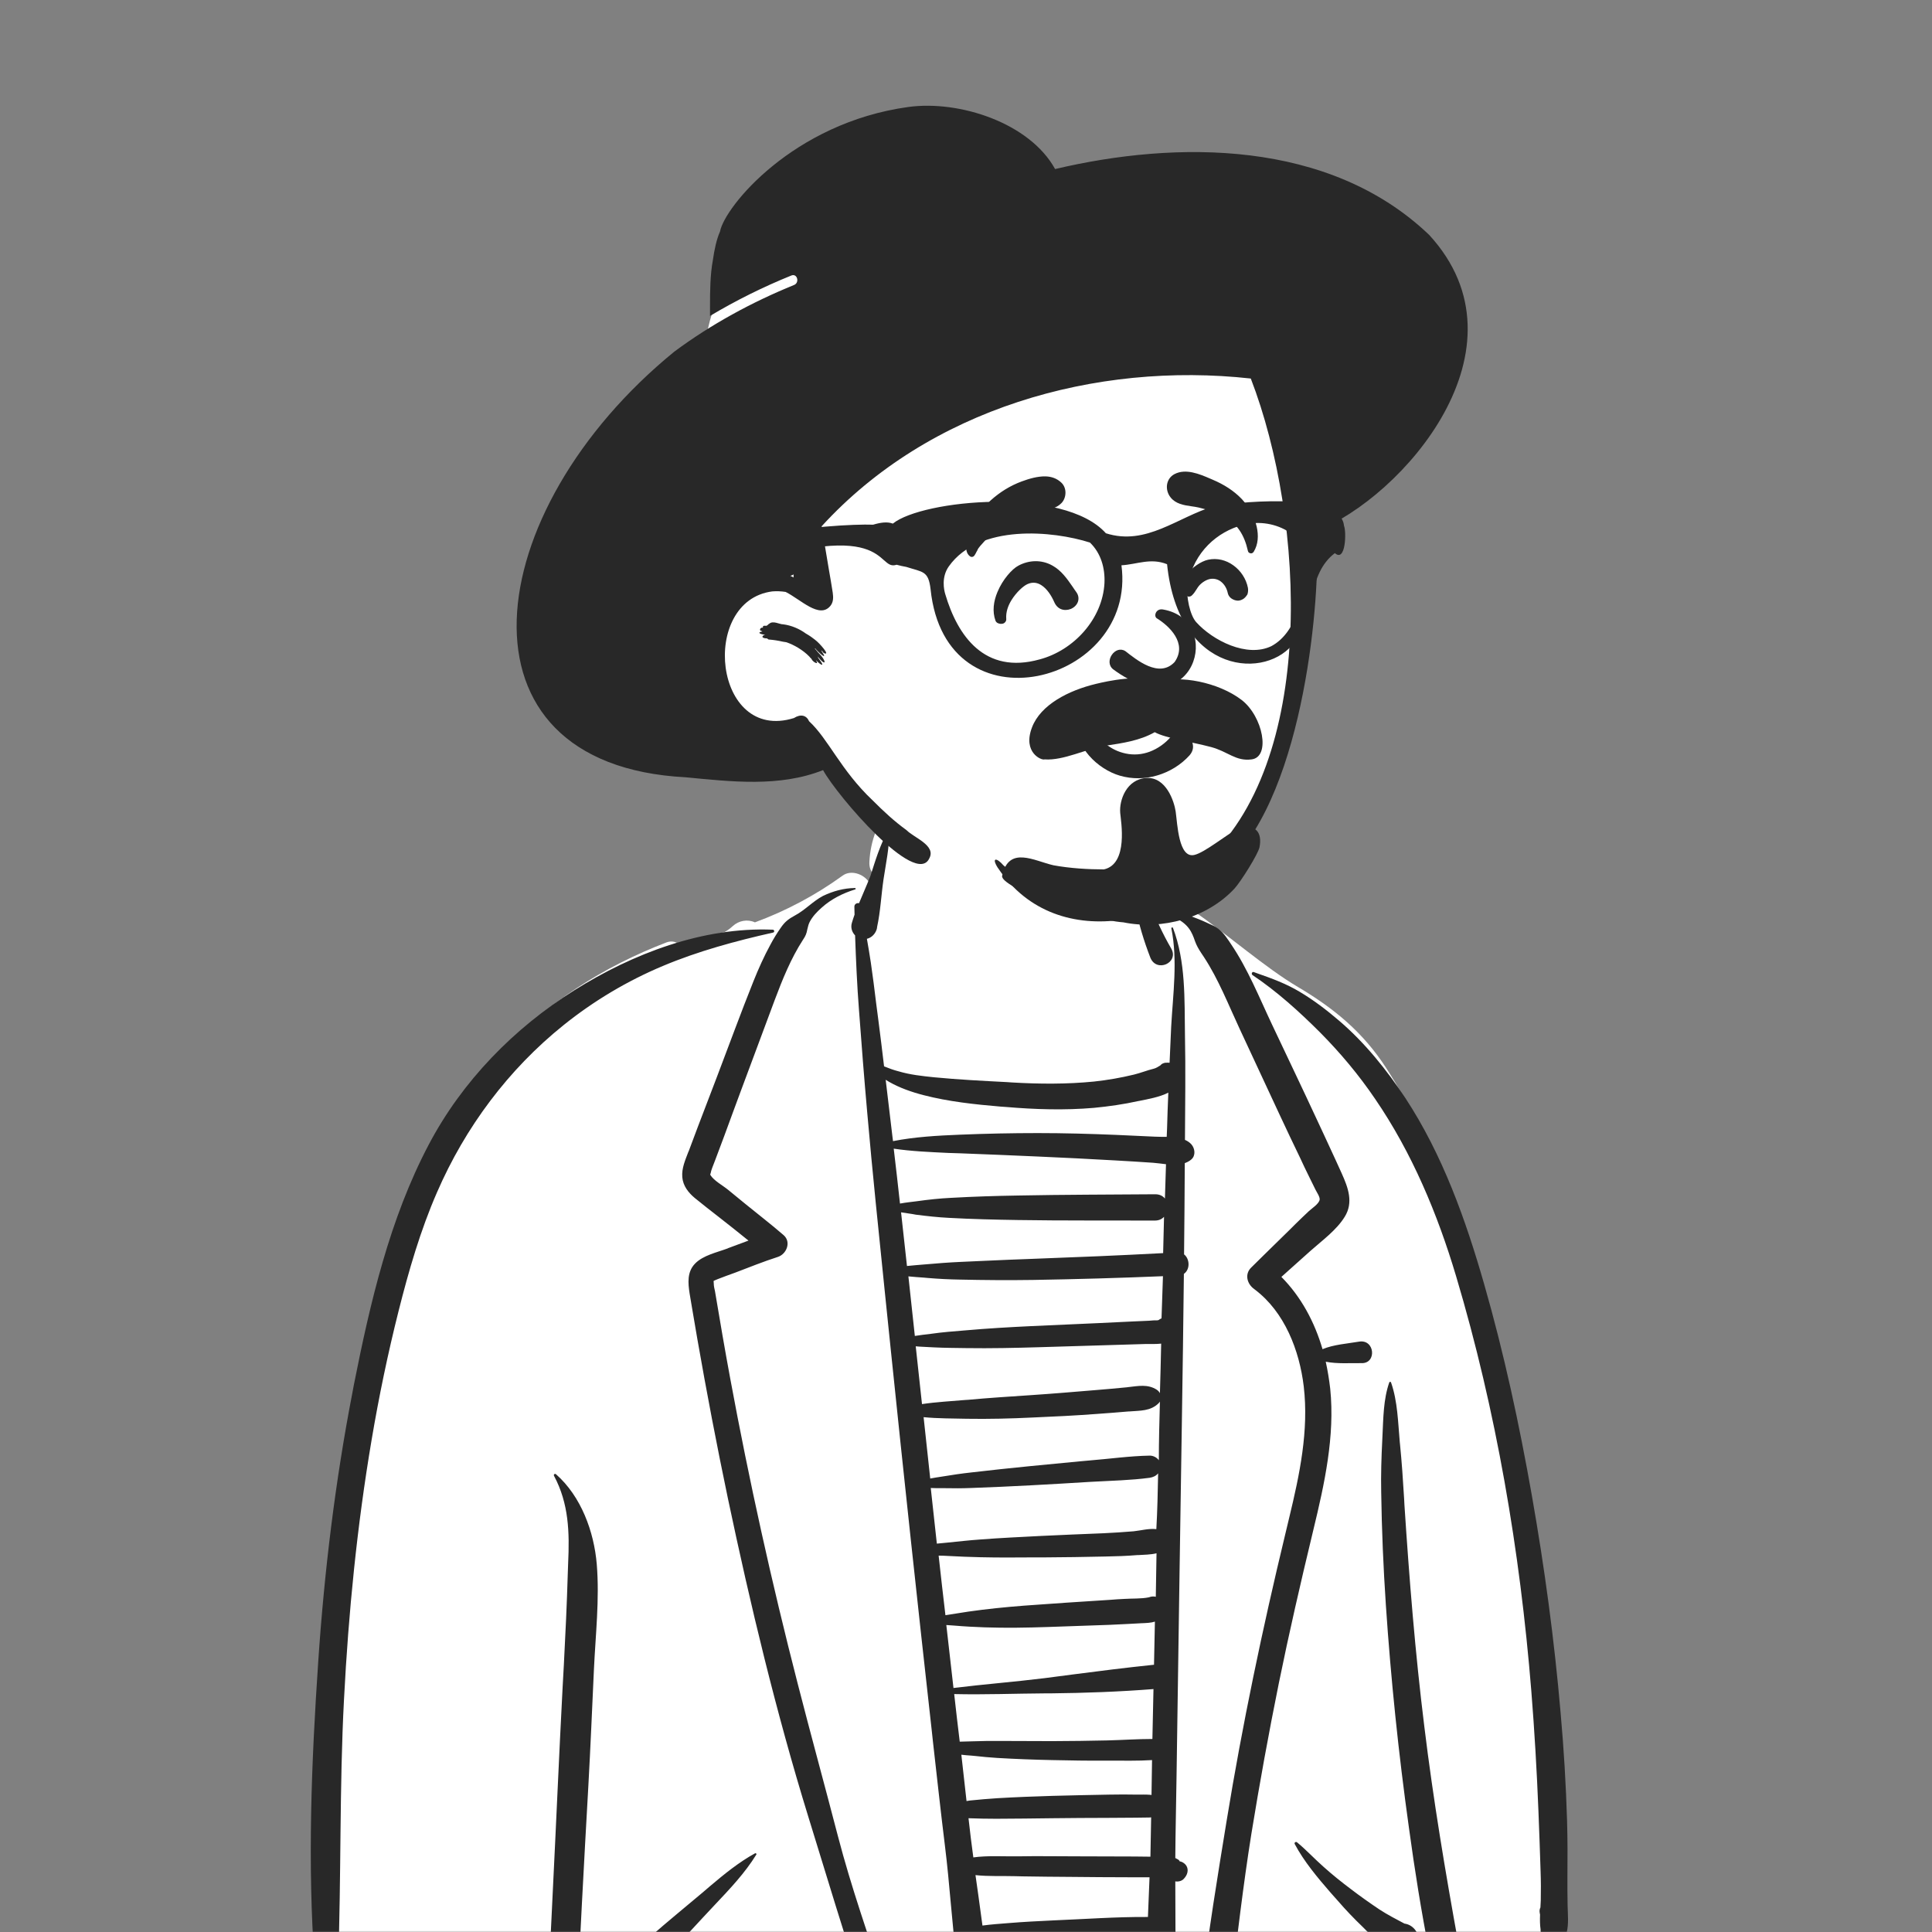
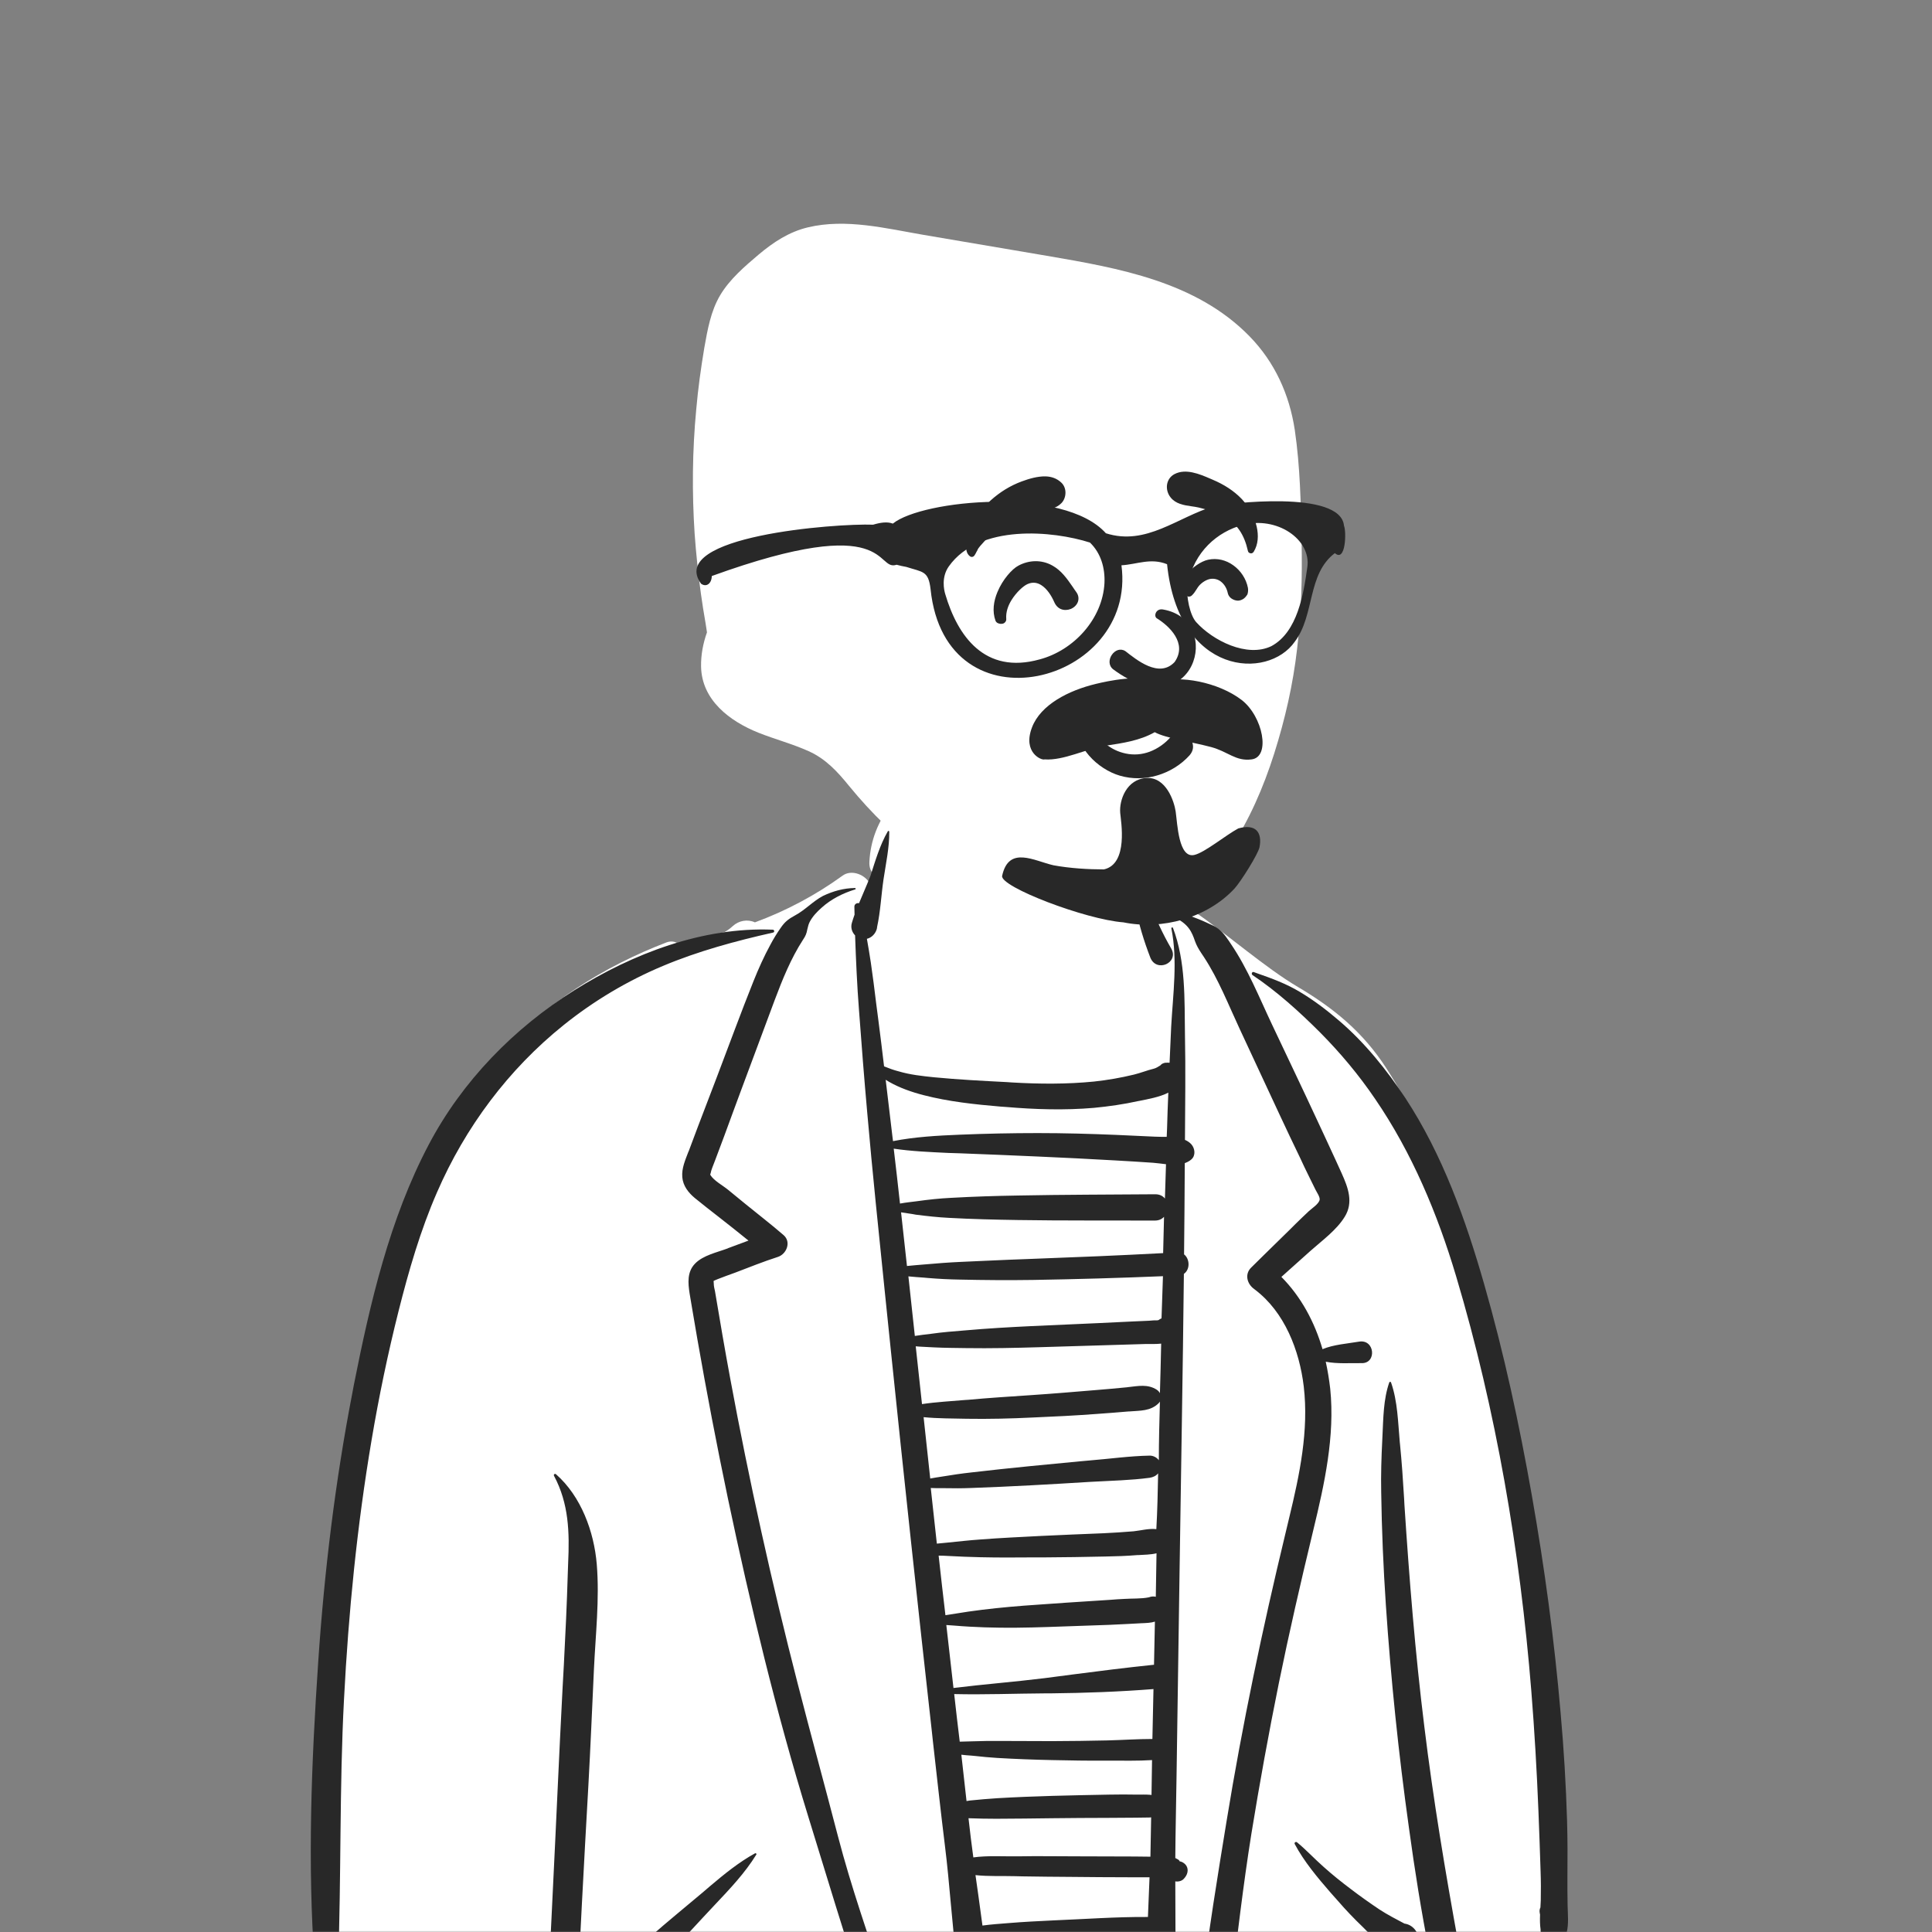
<svg xmlns="http://www.w3.org/2000/svg" width="700" height="700" viewBox="0 0 700 700" fill="none">
  <rect x="0" y="0" width="700" height="700" fill="#808080" stroke="none" />
  <g clip-path="url(#clip0_6831_1295)">
    <mask id="mask0_6831_1295" style="mask-type:luminance" maskUnits="userSpaceOnUse" x="0" y="0" width="700" height="700">
      <path d="M700 0H0V700H700V0Z" fill="white" />
    </mask>
    <g mask="url(#mask0_6831_1295)">
      <path fill-rule="evenodd" clip-rule="evenodd" d="M564.731 685.935C563.759 668.305 562.657 650.74 561.231 633.111C558.444 598.046 554.815 562.981 548.787 528.37C542.824 494.213 534.528 460.963 522.537 428.426C516.963 413.324 510.935 400.426 502.185 386.879C493.889 374.046 483.389 365.361 470.231 357.583C458.37 350.583 444.629 338.463 433.287 330.685C428.555 327.444 418.768 327.639 415.528 322.842C411.25 316.49 414.037 306.833 409.759 300.546C404.833 293.352 397.963 287.713 390.25 283.694C381.759 277.926 371.842 275.333 361.861 275.722C347.148 274.815 332.305 279.546 322.842 291.602C318.111 297.629 315.389 304.565 315 312.213C314.87 314.222 315.518 315.777 316.62 316.944C315.972 317.787 315.389 318.629 314.741 319.472C312.796 316.62 308.259 315.065 305.278 317.268C295.426 324.398 284.796 330.037 273.518 334.185C270.861 332.953 267.685 333.537 265.481 335.546C264.574 336.389 263.602 337.102 262.565 337.685C258.417 338.787 254.139 339.759 249.861 340.472C248.5 340.731 247.398 341.444 246.491 342.481C245.194 341.25 243.444 340.731 241.5 341.444C218.815 350.129 197.361 363.611 181.092 381.889C163.074 402.176 153.546 427.324 146.352 453.185C138.509 481.12 133.518 509.768 129.37 538.481C125.092 567.583 120.944 596.75 118.028 625.981C116.407 642.444 115.759 659.037 116.472 675.565C116.861 683.796 117.574 692.028 118.805 700.259C119.065 702.139 119.389 704.407 119.842 706.546C118.417 706.287 116.731 707.453 116.991 709.398C119 722.944 135.268 726.833 146.481 728.389C164.824 730.916 183.296 732.342 201.833 732.472C220.046 732.602 238.259 731.435 256.407 730.333C275.074 729.231 293.676 728.194 312.342 727.092C387.009 722.685 461.676 718.342 536.342 713.935C543.148 713.546 550.926 712.963 556.824 709.009C564.796 703.5 565.185 694.815 564.731 685.935Z" fill="white" />
      <path fill-rule="evenodd" clip-rule="evenodd" d="M200.731 534.722C200.472 534.204 201.055 533.815 201.444 534.139C210.518 542.111 215.25 554.945 216.222 566.806C217.259 579.38 215.768 592.408 215.185 604.982C214.537 618.982 213.954 632.982 213.176 646.982C212.398 661.176 211.555 675.37 210.842 689.565L209.222 721.519C209.028 724.954 209.417 729.102 208.12 732.278C206.111 737.204 200.083 736.426 198.852 732.343L198.787 732.213L198.657 732.278C197.555 728.583 198.398 724.176 198.592 720.352L200.278 685.417C201.509 660.722 202.546 636.093 203.842 611.398L204.296 603.167C204.88 592.083 205.398 581.065 205.722 569.982L205.852 566.287C206.37 555.269 206.111 544.769 200.731 534.722ZM420.454 329.908C425.509 329.454 429.333 331.139 433.935 332.889C435.944 333.667 437.824 334.574 439.768 335.482C442.167 336.648 443.722 338.658 445.213 340.861L445.991 342.028C452.148 351.102 456.296 361.537 460.963 371.389C466.407 382.926 471.917 394.398 477.296 406L479.954 411.704C481.25 414.556 482.611 417.408 483.907 420.259L486.176 425.25C488.444 430.306 490.454 435.685 487.213 440.87C484.231 445.732 478.981 449.491 474.768 453.25C471.268 456.361 467.768 459.537 464.268 462.648C471.463 469.908 476.324 479.046 479.176 488.833C483.194 487.148 488.185 486.824 492.333 486.111C498.167 485.074 498.879 494.019 493.37 493.889C489.287 493.824 484.491 494.213 480.342 493.37C481.055 496.611 481.574 499.852 481.963 503.158C483.713 520.333 479.889 537.639 475.87 554.232L475.546 555.593C471.204 573.611 467.055 591.63 463.361 609.778C459.667 627.991 456.361 646.204 453.379 664.546C450.398 683.213 448.259 701.945 445.926 720.676C445.602 723.528 443.787 725.926 440.676 725.926C438.083 725.926 435.102 723.463 435.426 720.676C437.759 700.259 441.13 679.972 444.435 659.685C450.139 624.75 457.398 590.204 465.694 555.787L467.12 549.824C470.879 534.269 474.25 518.324 472.37 502.315C470.815 489.287 465.435 475.352 454.676 467.25L454.352 466.991C451.824 465.176 450.852 461.611 453.379 459.213C454.935 457.658 456.555 456.102 458.111 454.546L467.574 445.278L469.454 443.398C471.074 441.843 472.629 440.287 474.25 438.796C475.222 437.889 477.944 436.139 478.139 434.648C478.268 433.676 477.102 431.991 476.648 431.083L474.509 426.741C473.278 424.278 472.111 421.815 470.944 419.287C468.481 414.167 466.018 409.046 463.62 403.861L449.167 372.815C445.083 364.065 441.518 354.861 436.204 346.759L435.167 345.204C434.324 343.907 433.546 342.611 432.963 340.991C432.444 339.435 431.796 337.75 430.759 336.389C428.491 333.278 424.083 331.463 420.389 330.815C419.805 330.685 420 329.972 420.454 329.908ZM309.75 321.741C310.074 321.741 310.139 322.195 309.815 322.259C305.407 323.62 301.129 325.759 297.694 328.87C296.009 330.361 294.389 332.046 293.352 334.056C292.963 334.833 292.768 335.611 292.574 336.454L292.509 336.713C292.25 338.204 291.861 339.111 291.083 340.278L290.954 340.472C286.546 347.278 283.5 354.861 280.648 362.445L274.491 378.972L268.333 395.5C266.389 400.815 264.379 406.13 262.435 411.509C261.333 414.426 260.231 417.408 259.129 420.324C258.676 421.62 258.092 422.852 257.704 424.148C257.639 424.343 257.444 425.38 257.315 425.639L257.38 425.704C258.611 427.778 261.917 429.528 263.796 431.083L270.213 436.333C274.815 440.093 279.481 443.658 283.954 447.546C286.741 450.009 284.991 454.352 281.88 455.389C276.63 457.074 271.509 459.148 266.389 461.093C264.315 461.87 262.176 462.583 260.102 463.426L258.87 463.945C258.352 464.139 258.611 464.139 258.611 465.046C258.611 466.019 258.87 466.991 259.065 467.898C260.815 478.398 262.63 488.963 264.574 499.463C271.444 536.602 279.611 573.417 289.009 609.972C293.741 628.445 298.796 646.787 303.592 665.259C308.389 683.667 314.741 701.75 320.768 719.769C322.454 724.824 314.481 727.028 312.796 721.972C305.796 700.778 299.444 679.454 292.833 658.13C281.167 620.278 271.898 581.648 263.731 542.889C259.713 523.704 256.018 504.389 252.648 485.074C252 481.38 251.417 477.75 250.768 474.056L249.861 468.676C249.278 464.852 248.889 460.833 251.87 457.787C254.787 454.806 259.778 453.769 263.602 452.343L263.861 452.213C266.324 451.306 268.722 450.398 271.185 449.491C267.62 446.639 264.055 443.722 260.426 440.935C257.509 438.667 254.592 436.398 251.741 434.065C249.407 432.12 247.463 429.658 247.204 426.482C246.944 423.241 248.305 420.259 249.407 417.343L249.537 417.083C250.639 414.167 251.741 411.185 252.842 408.269L259.778 390.12C264.185 378.583 268.398 366.982 273 355.509C274.815 350.972 276.824 346.5 279.157 342.222C280.259 340.148 281.491 338.139 282.852 336.195C284.342 333.991 285.704 332.954 287.972 331.722C291.667 329.778 294.518 326.537 298.213 324.593C301.907 322.843 305.667 321.806 309.75 321.741ZM321.676 301.195C321.805 300.935 322.194 301.065 322.194 301.324C322.259 307.028 320.963 312.926 320.12 318.565C319.278 324.269 319.018 330.232 317.787 335.87C317.787 336.13 317.722 336.389 317.657 336.648L317.592 336.843C317.074 338.398 315.778 339.759 314.092 340.148C314.611 343 315.065 345.852 315.518 348.769C316.231 353.695 316.879 358.685 317.463 363.611L318.241 369.574C318.954 375.148 319.667 380.787 320.315 386.361C322.065 387.074 323.815 387.722 325.63 388.176C329.778 389.408 334.055 389.861 338.398 390.315C347.148 391.158 355.963 391.611 364.778 392.065L366.657 392.195C376.574 392.778 386.491 392.843 396.342 391.87C401.204 391.352 406.065 390.509 410.861 389.343C413.259 388.759 415.657 387.787 418.055 387.204C418.833 387.009 419.546 386.556 420.389 386.037C420.778 385.583 421.231 385.259 421.88 385.13L422.074 385.065H422.268H422.333C422.852 385 423.305 385 423.759 385.065C423.954 380.722 424.148 376.315 424.342 371.972C424.991 360.241 426.741 347.991 424.407 336.389C424.342 336 424.861 335.87 424.991 336.195C429.657 348.509 429.139 361.991 429.333 374.954C429.592 387.658 429.398 400.296 429.333 413C430.241 413.389 431.018 413.908 431.667 414.62C432.963 416.111 433.287 418.639 431.667 420.065C430.954 420.713 430.111 421.102 429.268 421.426C429.204 432.445 429.139 443.463 429.009 454.482C431.083 456.102 431.278 459.926 428.944 461.546C428.555 497.195 427.907 532.908 427.389 568.556L426.287 643.352C426.157 653.333 425.898 663.315 425.833 673.232H425.898L426.157 673.361C426.546 673.556 427.194 673.88 427.324 674.204C427.389 674.269 427.389 674.333 427.389 674.398C428.102 674.463 428.75 674.852 429.333 675.37C430.759 676.732 430.5 678.806 429.333 680.232L429.009 680.62C428.296 681.528 426.935 681.852 425.833 681.657C425.833 687.88 425.898 694.102 425.898 700.324C425.898 702.204 425.833 704.148 425.833 706.028L425.768 710.565C425.704 713.158 425.509 716.463 422.852 717.63C419.87 718.926 417.148 717.889 415.981 714.843C415.657 714 415.722 713.222 415.852 712.445C415.787 711.213 415.592 709.787 415.657 708.685L415.787 703.954C415.787 703.241 415.852 702.463 415.852 701.75H415.787C405.157 702.269 394.463 702.009 383.833 702.009H379.102C375.148 702.009 371.194 702.009 367.241 701.815L365.75 701.75C362.768 701.62 359.722 701.556 356.611 701.296C357 704.472 357.389 707.583 357.713 710.759C358.037 713.741 354.926 716.333 352.204 716.333C348.963 716.333 347.083 713.741 346.694 710.759C344.88 696.759 344.102 682.63 342.352 668.63C340.796 656.056 339.435 643.482 338.009 630.908L337.555 626.695C332.435 580.935 327.509 535.176 322.778 489.352L320.574 467.963C318.37 446.38 316.102 424.796 314.222 403.213C313.12 390.833 312.148 378.519 311.241 366.139C310.528 357.065 310.139 347.991 309.815 338.917C308.713 337.75 308.13 336.13 308.648 334.38C308.907 333.408 309.296 332.37 309.62 331.398C309.62 330.426 309.555 329.454 309.555 328.482C309.555 327.574 310.463 327.056 311.241 327.25C312.602 323.945 314.092 320.639 315.389 317.333C317.139 311.889 318.824 306.12 321.676 301.195ZM208.055 358.815C229.315 345.463 254.657 335.806 280 336.843C280.583 336.843 280.713 337.75 280.13 337.88C266.583 340.926 252.907 344.62 240.139 350C227.305 355.38 215.12 362.639 204.231 371.389C184.204 387.463 168.583 408.398 158.342 431.991C152.315 445.796 148.102 460.38 144.407 475.028C140.518 490.454 137.278 506.074 134.62 521.824C129.37 552.87 126.259 584.241 124.639 615.676C122.954 647.63 123.667 679.648 122.5 711.602C122.305 717.111 114.398 717.046 114.009 711.602C111.352 675.241 112.842 638.296 115.305 602C117.509 569.333 121.463 536.732 127.685 504.583L128.204 501.796C134.102 472.046 141.167 441.583 155.361 414.685C167.481 391.676 186.213 372.556 208.055 358.815ZM503.352 500.889C503.481 500.565 503.87 500.565 504 500.889C506.398 507.695 506.528 515.408 507.176 522.602L507.241 523.185C507.889 529.732 508.342 536.278 508.731 542.889L508.861 545.352C510.611 572.12 512.75 598.889 516.055 625.528C519.296 652.102 523.704 678.417 528.5 704.732C529.018 707.648 527.722 710.63 524.676 711.472C521.954 712.185 518.518 710.565 517.935 707.648C514.954 692.546 512.555 677.445 510.481 662.213C506.722 635.38 503.935 608.482 502.12 581.454C501.213 567.908 500.629 554.296 500.435 540.685C500.305 534.398 500.5 528.046 500.824 521.759L500.889 520.333C501.213 513.787 501.213 507.046 503.352 500.889ZM273.583 671.482C273.842 671.352 274.231 671.676 274.037 671.935C269.889 678.676 264.38 684.445 259 690.148C253.361 696.111 247.852 702.269 242.148 708.102C238 712.315 231.324 705.509 235.731 701.62C241.889 696.176 248.305 690.991 254.592 685.676L257.315 683.343C262.37 679.065 267.685 674.722 273.583 671.482ZM469.129 668.176C468.805 667.593 469.518 667.139 469.972 667.528C473.278 670.25 476.259 673.491 479.5 676.343C482.676 679.195 485.981 681.852 489.352 684.38C492.722 686.972 496.222 689.435 499.787 691.833C502.768 693.778 505.815 695.333 508.861 696.954C510.287 697.148 511.648 697.861 512.685 699.157C514.37 701.296 514.565 705.25 512.231 707.13L511.842 707.454C509.12 709.593 505.88 709.852 503.222 707.454C500.241 704.796 497.389 701.815 494.537 698.963L493.694 698.12C490.583 695.139 487.602 692.028 484.75 688.722L482.157 685.806C477.361 680.296 472.435 674.398 469.129 668.176ZM453.833 353.306C453.25 352.917 453.639 351.945 454.287 352.204L455.518 352.657C460.768 354.472 466.148 356.482 470.879 359.333C476 362.38 480.667 365.945 485.204 369.833C494.537 377.806 502.444 387.657 509.185 397.833C522.667 418.38 531.028 441.843 537.768 465.37C544.963 490.454 550.472 516.056 555.009 541.787C559.611 567.908 563.176 594.222 565.444 620.667C566.611 633.695 567.389 646.722 567.778 659.75C567.972 666.491 567.972 673.167 567.907 679.908C567.907 681.658 567.907 683.343 567.907 685.093L567.972 690.278C568.037 693.583 568.426 697.019 567.648 700.195C566.417 705.38 557.926 704.408 558.185 699.093C557.926 697.343 557.926 695.528 557.991 693.713C557.926 693.454 557.926 693.259 557.861 693C557.731 692.287 557.861 691.639 558.12 691.12C558.185 690.278 558.185 689.37 558.25 688.528C558.315 685.093 558.315 681.593 558.185 678.158C557.991 670.833 557.667 663.574 557.407 656.25C556.824 641.667 555.981 627.083 554.815 612.565C550.731 562.009 542.111 511.13 527.592 462.454C520.852 439.833 511.583 417.667 498.231 398.157C492.333 389.472 485.657 381.5 478.268 374.046C470.815 366.593 462.583 359.139 453.833 353.306ZM353.435 679.389L354.472 686.713C354.991 690.343 355.444 694.037 355.963 697.667C359.204 697.213 362.444 697.019 365.555 696.759C371 696.306 376.444 696.046 381.824 695.787C393.037 695.333 404.315 694.491 415.592 694.556C415.722 694.556 415.787 694.556 415.917 694.556L416.5 680.167H408.592C401.917 680.167 395.241 680.102 388.5 680.037C382.472 679.972 376.444 679.972 370.417 679.843L367.824 679.778C363.222 679.648 358.231 679.907 353.435 679.389ZM417.083 658.454C416.759 658.519 416.435 658.519 416.111 658.519C414.555 658.583 413 658.519 411.38 658.583C408.074 658.583 404.704 658.648 401.398 658.648C394.722 658.648 388.046 658.713 381.435 658.778C374.565 658.843 367.694 658.972 360.889 658.972C357.583 658.972 354.278 658.908 350.907 658.778C351.426 663.509 352.009 668.241 352.657 672.972C357.842 672.259 363.352 672.648 368.407 672.583H369.055C375.926 672.454 382.796 672.583 389.731 672.583C396.796 672.583 403.926 672.648 410.991 672.648L416.824 672.713V672.389C416.889 667.722 417.018 663.12 417.083 658.454ZM348.315 635.769C348.963 641.343 349.546 646.982 350.194 652.556C350.583 652.491 351.037 652.426 351.426 652.361C354.731 652.037 358.102 651.713 361.407 651.519C368.083 651.13 374.694 650.87 381.37 650.676C388.241 650.482 395.111 650.352 401.981 650.222C405.287 650.158 408.657 650.158 411.963 650.222C413.518 650.222 415.074 650.158 416.694 650.287C416.889 650.287 417.083 650.352 417.213 650.352L417.342 641.926C417.342 640.5 417.407 639.139 417.407 637.713C412.222 638.037 407.037 637.908 401.852 637.908H400.685C394.204 637.972 387.722 637.843 381.305 637.713C374.629 637.583 367.954 637.324 361.342 636.935C358.62 636.741 355.963 636.546 353.305 636.222L351.944 636.093C350.713 636.028 349.481 635.898 348.315 635.769ZM417.926 611.982C405.546 612.954 393.167 613.408 380.722 613.537H378.842C367.824 613.602 356.741 614.056 345.722 613.796C346.37 619.565 347.018 625.269 347.731 631.037C349.287 630.972 350.907 630.972 352.463 630.908C355.574 630.778 358.75 630.778 361.861 630.778C368.342 630.778 374.824 630.843 381.241 630.843C387.917 630.843 394.592 630.713 401.268 630.583C406.648 630.454 412.157 630.065 417.537 630.065L417.926 611.982ZM418.444 587.546C417.018 588 415.333 588.065 413.454 588.13L408.657 588.389C406.454 588.519 404.185 588.583 401.981 588.713C394.528 588.972 387.139 589.232 379.685 589.491C372.102 589.75 364.454 589.88 356.805 589.62C353.111 589.491 349.417 589.296 345.657 588.972C344.75 588.908 343.778 588.843 342.87 588.778C343.713 596.361 344.62 604.009 345.463 611.593C356.417 610.232 367.5 609.389 378.454 608.028L388.37 606.732C398.287 605.435 408.139 604.204 418.12 603.167L418.444 587.546ZM419.028 562.787C416.889 563.306 414.491 563.306 412.481 563.435H412.092C408.268 563.759 404.379 563.889 400.555 563.954C393.037 564.148 385.454 564.213 377.935 564.278H373.398C367.37 564.343 361.278 564.343 355.25 564.213C351.361 564.148 347.472 563.954 343.648 563.759C342.481 563.695 341.315 563.63 340.083 563.63C340.861 570.824 341.704 578.019 342.546 585.213C343.842 585.019 345.074 584.824 346.305 584.63C349.417 584.111 352.528 583.658 355.704 583.269C362.509 582.426 369.379 581.843 376.25 581.389C383.25 580.87 390.315 580.417 397.379 579.963L402.37 579.639C404.055 579.509 405.676 579.38 407.361 579.315C410.213 579.12 413.518 579.315 416.305 578.732C417.083 578.408 417.926 578.343 418.768 578.537L419.028 562.787ZM419.611 533.815C418.898 534.722 417.796 535.241 416.5 535.435C409.694 536.343 402.759 536.472 395.954 536.861L394.722 536.926C387.657 537.38 380.592 537.769 373.528 538.158C366.268 538.546 359.009 538.87 351.75 539.13C348.639 539.259 345.592 539.259 342.481 539.195H341.185C339.889 539.195 338.592 539.195 337.231 539.13C337.944 545.87 338.722 552.611 339.435 559.287C340.796 559.158 342.157 559.028 343.454 558.898C347.342 558.509 351.231 558.056 355.055 557.796C362.444 557.213 369.768 556.889 377.157 556.5C384.676 556.111 392.259 555.852 399.778 555.528C403.407 555.333 407.102 555.139 410.731 554.815C413.259 554.556 416.305 553.713 418.963 554.037C419.352 547.232 419.481 540.491 419.611 533.815ZM420.259 507.824C420.13 508.019 420 508.148 419.87 508.343C416.889 511.324 413.194 511.065 409.241 511.389H408.981C405.092 511.713 401.268 512.037 397.379 512.296C389.602 512.88 381.889 513.269 374.111 513.593C366.139 513.982 358.167 514.176 350.259 514.046C345.139 513.917 339.824 513.982 334.639 513.463C335.417 520.852 336.259 528.306 337.037 535.695C338.528 535.435 339.954 535.176 341.38 534.982C344.88 534.398 348.38 533.88 351.944 533.491C359.009 532.648 366.074 531.935 373.074 531.222C379.102 530.639 385.129 530.056 391.222 529.472L394.852 529.148C402.046 528.565 409.37 527.528 416.629 527.398C417.796 527.398 419.157 528.046 419.87 529.083C419.87 522.019 420.065 514.954 420.259 507.824ZM420.713 486.824C418.898 487.019 416.889 486.954 415.204 486.954C410.926 487.083 406.583 487.213 402.305 487.343L376.509 488.12C367.759 488.38 358.944 488.574 350.13 488.445C346.241 488.38 342.417 488.38 338.528 488.185L337.231 488.12C335.611 487.991 333.667 487.991 331.787 487.796L334.055 508.732C339.241 507.954 344.555 507.695 349.676 507.241L350.778 507.176C358.361 506.463 365.944 506.009 373.463 505.491C381.241 504.972 388.954 504.324 396.731 503.676C400.62 503.352 404.509 503.028 408.333 502.639L408.787 502.574C412.417 502.185 415.852 501.408 419.157 503.546C419.611 503.87 420 504.259 420.259 504.778C420.454 498.815 420.583 492.852 420.713 486.824ZM421.361 462.389C405.676 463.037 389.926 463.491 374.241 463.75C365.426 463.88 356.546 463.815 347.731 463.62C343.907 463.556 340.018 463.361 336.194 463.037L334.768 462.908C332.954 462.778 331.009 462.648 329.129 462.454C329.907 469.648 330.685 476.843 331.463 484.037C333.342 483.713 335.287 483.519 336.972 483.324L337.361 483.259C341.444 482.676 345.592 482.352 349.676 482.028C357.648 481.315 365.685 480.861 373.722 480.472C381.954 480.083 390.12 479.759 398.352 479.37L406.389 478.982C407.75 478.917 409.111 478.852 410.472 478.787C412.417 478.722 414.361 478.593 416.305 478.528C417.278 478.463 418.25 478.333 419.222 478.398L419.481 478.333C419.611 478.333 419.741 478.333 419.805 478.269C420.065 478.074 420.324 477.88 420.648 477.75L420.842 477.685L421.361 462.389ZM326.472 439.25C327.185 445.732 327.898 452.213 328.611 458.695C330.88 458.435 333.148 458.306 335.222 458.111C339.565 457.722 343.842 457.398 348.185 457.204L356.805 456.815C362.574 456.556 368.342 456.296 374.111 456.102C389.926 455.519 405.676 454.87 421.426 454.028C421.555 449.62 421.62 445.213 421.75 440.87C420.972 441.713 419.87 442.232 418.444 442.232C401.917 442.167 385.324 442.296 368.731 442.037C360.435 441.908 352.139 441.713 343.907 441.259C339.889 441.065 335.805 440.611 331.787 440.093C330.231 439.769 328.352 439.574 326.472 439.25ZM323.815 416.176C324.592 422.787 325.37 429.463 326.083 436.074C328.157 435.685 330.231 435.491 332.176 435.232C336.324 434.648 340.472 434.195 344.62 434C352.722 433.546 360.759 433.287 368.861 433.158C385.389 432.833 401.981 432.833 418.574 432.704C420.129 432.704 421.296 433.287 422.074 434.259C422.204 430.111 422.333 425.963 422.463 421.815C420.842 421.62 419.287 421.426 417.796 421.296C413.259 420.972 408.787 420.713 404.25 420.454C394.852 419.935 385.389 419.417 375.991 419.028C366.592 418.639 357.13 418.185 347.731 417.861L343.583 417.732C336.972 417.408 330.296 417.148 323.815 416.176ZM320.898 391.222C321.676 397.963 322.518 404.639 323.296 411.38L323.555 413.454C331.463 411.898 339.759 411.445 347.731 411.12C357.13 410.732 366.592 410.537 375.991 410.537C385.454 410.537 394.852 410.796 404.25 411.185C408.981 411.38 413.648 411.639 418.379 411.833C419.676 411.898 421.167 411.898 422.722 411.898C422.787 410.861 422.787 409.759 422.852 408.722C422.981 404.445 423.111 400.167 423.305 395.889C420.129 397.509 415.981 398.222 412.805 398.87L412.417 398.935C407.167 400.102 401.722 400.88 396.342 401.398C385.778 402.306 375.083 401.982 364.454 401.074L362.574 400.945C353.305 400.167 343.648 399.13 334.639 396.796C330.361 395.695 325.889 394.139 322.065 391.935C321.741 391.741 321.287 391.482 320.898 391.222ZM410.342 311.37C410.407 310.982 410.991 310.917 411.185 311.241C412.417 313.639 412.935 316.491 413.778 319.019C414.685 321.741 415.592 324.528 416.629 327.25C418.768 332.954 421.296 338.398 424.342 343.648C427.324 348.833 418.963 352.593 416.759 346.889C414.491 340.991 412.611 334.898 411.444 328.741C410.861 325.695 410.407 322.648 410.213 319.537C410.018 316.945 409.629 313.963 410.342 311.37Z" fill="#282828" />
      <path fill-rule="evenodd" clip-rule="evenodd" d="M471.593 195.935C471.333 182.648 471.074 169.037 469.13 155.815C467.185 142.917 461.87 131.25 452.796 121.917C433.417 102.018 405.417 97.157 379.296 92.685L334.639 85.102C321.028 82.768 306.509 79.074 292.704 82.379C285.898 84 280.194 87.759 274.88 92.231C269.824 96.509 264.38 101.176 260.944 106.944C257.509 112.713 256.343 119.518 255.176 126.065C253.944 133.454 252.907 140.907 252.259 148.361C250.833 163.333 250.704 178.37 251.676 193.342C252.194 200.602 252.972 207.861 253.944 215.055C254.463 218.62 254.981 222.185 255.63 225.75C255.824 226.787 255.954 227.954 256.148 229.12C254.722 233.139 253.944 237.287 254.009 241.435C254.204 253.685 264.444 261.333 274.815 265.481C280.843 267.88 287.065 269.5 292.963 272.157C299.185 274.944 303.398 279.546 307.611 284.731C315.713 294.648 324.852 303.592 335.222 311.046C357.324 326.796 385.324 334.315 412.157 328.611C418.574 327.25 425.056 325.111 430.889 321.935C436.981 318.565 441.583 313.704 445.472 307.935C452.602 297.241 457.787 285.25 461.676 273C465.63 260.491 468.481 248.046 469.972 235.018C471.528 222.12 471.852 209.028 471.593 195.935Z" fill="white" />
-       <path fill-rule="evenodd" clip-rule="evenodd" d="M329.13 38.759C347.602 36.231 373.074 44.528 382.278 61.25C426.222 50.88 481.574 50.491 517.806 85.102C555.593 126.194 508.148 180.315 476.648 192.565C478.917 203.778 475.352 275.398 450.074 307.352C430.046 334.444 383.315 346.889 361.667 314.611L361.472 314.352C359.139 310.592 361.148 310.722 363.546 313.509C384.741 332.176 413.519 332.5 435.685 312.796C477.232 276.759 472.954 188.352 453.185 137.148C396.861 130.926 336.583 148.102 297.694 190.685L300.352 206.565C300.806 209.287 301.324 212.009 301.713 214.731C301.972 216.481 301.972 218.231 300.806 219.592C296.852 224.259 290.176 217.259 284.667 214.472C283.046 214.213 281.426 214.148 279.806 214.278C253.361 217.713 258.611 269.176 287.648 260.167C290.111 258.611 292.185 259.13 293.157 261.333C300.093 267.685 304.63 279.092 316.167 289.981C320.25 294.065 323.944 297.5 328.482 300.805C331.139 303.528 339.241 306.315 336.713 310.981C331.852 321.611 303.269 288.296 298.213 279.028C282.333 285.315 264.833 283.176 248.37 281.62C161.713 277.083 173.315 185.37 244.287 127.426C257.639 117.509 272.417 109.472 287.713 103.25C289.787 102.407 288.88 98.972 286.741 99.815C276.63 103.898 266.713 108.824 257.25 114.463V111.092C257.25 105.389 257.315 99.491 258.287 94.241C258.806 90.611 259.583 86.787 260.88 83.87C262.5 75.055 287.194 44.528 329.13 38.759ZM278.704 226.009C280.065 224.713 282.528 226.268 283.759 226.204C286.806 226.592 289.722 227.889 291.926 229.509C293.417 230.352 294.454 231.13 295.361 231.842L295.426 231.907C296.722 232.815 301.324 237.935 298.407 236.574C298.213 236.315 297.954 235.991 297.759 235.731C297.759 235.796 297.694 235.796 297.63 235.861L297.824 236.12C300.352 239.88 296.009 235.926 295.361 234.889C295.361 234.889 295.296 234.954 295.232 234.954L296.074 235.991C296.204 236.12 296.269 236.25 296.398 236.38L296.593 236.574C299.509 239.426 299.574 242.018 296.204 237.805C296.333 238 296.463 238.194 296.463 238.389L296.657 238.648C299.315 242.083 297.176 240.852 295.815 239.361L295.685 239.231V239.296C296.917 241.176 294.519 239.88 294.065 238.842V238.778C293.611 238.389 293.287 237.935 293.222 237.87C290.954 235.537 287.648 233.592 284.861 232.685C284.472 232.62 284.019 232.555 283.63 232.491C281.944 232.102 280.259 231.842 278.574 231.713C278.38 231.713 278.12 231.518 277.991 231.324C275.398 231.259 276.176 230.157 277.278 229.963H277.083C275.398 229.768 274.296 229.185 275.982 228.861L276.176 228.796C276.176 228.731 276.111 228.731 276.111 228.667C274.685 228.537 275.593 227.111 276.435 227.435C276.111 226.333 277.667 226.852 277.796 226.722C277.926 226.528 278.12 226.398 278.25 226.398C278.639 226.009 278.444 226.009 278.704 226.009ZM287.519 208.12L287.194 208.315C286.935 208.444 286.611 208.574 286.352 208.639C286.741 208.833 287.13 208.963 287.519 209.222C287.519 208.963 287.519 208.768 287.519 208.509V208.12Z" fill="#282828" />
      <path fill-rule="evenodd" clip-rule="evenodd" d="M419.222 280.972C414.88 282.268 410.213 282.333 405.741 281.037C401.722 279.87 397.574 277.213 394.593 273.777C391.935 270.731 390.25 266.972 390.315 262.953C390.315 262.5 390.509 262.111 390.704 261.852C390.963 261.527 391.352 261.333 391.741 261.203C392.13 261.074 392.583 261.139 392.972 261.333C393.296 261.463 393.62 261.722 393.75 262.111C394.204 262.694 394.657 263.277 395.111 263.861C398.806 268.398 402.306 271.833 407.815 273C410.796 273.648 413.778 273.389 416.565 272.352C419.481 271.25 422.139 269.37 424.213 266.972C425.185 265.87 426.287 265.416 427.324 265.416C428.556 265.416 429.787 266 430.694 266.907C431.602 267.814 432.185 269.046 432.25 270.342C432.315 271.444 431.926 272.611 430.954 273.713C427.843 277.148 423.694 279.676 419.222 280.972ZM419.093 224C423.565 226.722 430.37 233.074 425.574 239.879C419.935 245.842 411.769 239.037 407.75 235.926C404.056 233.527 399.843 239.685 403.278 242.472C432.315 264.055 444.046 224.713 421.361 220.824C418.833 220.37 417.926 223.157 419.093 224ZM377.287 212.009C375.861 211.102 374.176 210.777 372.296 211.62C370.806 212.268 368.278 214.537 366.463 217.453C365.231 219.463 364.389 221.796 364.583 224.259C364.648 224.842 364.389 225.231 364.065 225.555C363.806 225.814 363.417 226.009 362.963 226.009C362.574 226.074 362.185 226.009 361.796 225.879C361.148 225.685 360.824 225.231 360.694 224.907C359.463 221.537 359.981 217.842 361.407 214.472C363.287 209.935 366.722 206.111 368.991 204.944C372.815 202.87 377.417 202.74 381.241 204.879C384.546 206.694 386.556 209.611 388.63 212.592C389.083 213.24 389.472 213.889 389.926 214.472C390.833 215.703 390.898 216.935 390.574 217.972C390.185 219.139 389.213 220.111 387.981 220.629C386.88 221.083 385.519 221.148 384.417 220.694C383.444 220.305 382.537 219.463 381.954 218.102C380.981 215.898 379.426 213.37 377.287 212.009ZM450.269 217.129C449.296 217.648 448.519 217.777 447.417 217.453C446.833 217.259 446.185 216.935 445.731 216.481C445.278 216.027 444.954 215.444 444.824 214.796C444.5 213.24 443.657 211.75 442.426 210.777C441.389 209.935 440.028 209.546 438.602 209.74C437.046 210 435.491 211.037 434.454 212.203C434.13 212.592 433.806 213.046 433.546 213.5C433.028 214.342 432.509 215.12 431.796 215.768C431.537 216.027 431.148 216.157 430.759 216.157C430.63 216.157 430.435 216.157 430.306 216.092C428.75 214.472 428.426 213.305 428.491 212.074C428.556 210.842 429.009 209.546 429.852 208.379C431.731 205.592 435.296 203.324 437.694 202.805C441 202.092 444.241 202.935 446.833 204.814C449.491 206.694 451.5 209.676 452.148 212.981C452.278 213.759 452.213 214.666 451.954 215.379C451.5 216.092 450.981 216.74 450.269 217.129ZM384.546 182.324C382.602 184.268 380.269 184.527 377.87 184.787C376.574 184.916 375.537 185.046 374.5 185.305C371.648 185.953 368.861 186.926 366.333 188.287C363.676 189.713 360.759 191.463 358.685 193.731C358.167 194.25 357.713 194.833 357.259 195.416C356.806 195.935 356.417 196.453 355.963 196.907C355.444 197.426 354.991 198.009 354.537 198.592C354.213 199.046 354.213 199.176 354.148 199.305C354.083 199.5 353.954 199.694 353.824 199.889C353.694 200.213 353.5 200.537 353.306 200.861C352.981 201.444 352.787 201.574 352.657 201.639C352.398 201.768 352.139 201.833 351.944 201.768C351.75 201.768 351.491 201.639 351.296 201.444C350.259 200.602 350 199.176 350 197.685C350.065 195.416 350.907 192.889 351.62 191.333C353.435 187.768 355.898 184.009 358.88 181.352C362.25 178.305 366.009 175.972 370.222 174.416C372.88 173.444 375.926 172.537 378.843 172.602C380.917 172.666 382.926 173.314 384.546 174.87C385.583 175.842 386.037 177.203 386.037 178.5C386.037 179.926 385.519 181.352 384.546 182.324ZM454.222 199.953C454.093 200.148 453.898 200.277 453.704 200.407C453.509 200.472 453.25 200.537 453.056 200.472C452.861 200.407 452.667 200.342 452.472 200.213C452.343 200.083 452.213 199.889 452.148 199.629C450.852 193.861 448.324 189.583 442.88 186.796C440.222 185.435 437.176 184.592 434.259 183.879C433.417 183.685 432.509 183.555 431.602 183.426C428.815 183.037 425.963 182.518 424.148 180.25C423.046 178.889 422.593 177.139 422.852 175.518C423.111 174.027 423.954 172.602 425.574 171.759C429.593 169.685 434.519 171.694 438.537 173.444C438.861 173.574 439.12 173.703 439.444 173.833C443.398 175.518 446.963 177.722 449.944 180.833C452.278 183.361 454.481 187.055 455.324 190.814C456.037 193.99 455.907 197.231 454.222 199.953Z" fill="#282828" />
      <path fill-rule="evenodd" clip-rule="evenodd" d="M419.741 247.139C413.13 244.157 401.333 246.75 397.055 247.787C387.074 250.185 377.028 255.37 373.917 263.537C370.417 272.676 377.417 275.592 378.454 275.139C385.389 275.657 393.556 271.25 400.815 270.148C406.713 269.241 412.87 268.398 418.38 265.287C422.398 267.491 431.472 268.722 438.796 270.667C445.018 272.352 447.741 275.917 453.509 275.139C460.444 274.231 457.592 259.583 449.88 253.62C441.454 247.139 427.13 244.481 419.741 247.139ZM432.768 309.75C427 311.176 426.611 298.472 425.963 294C425.444 290.5 422.593 281.491 415.398 281.88C408.204 282.268 405.481 289.852 405.87 294.518C406.13 297.565 408.917 312.991 399.972 315C394.268 315 387.722 314.611 381.694 313.509C374.63 311.889 365.491 306.315 363.093 317.333C362.25 321.287 393.231 333.148 407.037 334.185C421.037 337.037 437.37 332.63 447.287 321.935C449.555 319.472 455.907 309.361 456.361 306.898C457.333 301.713 455.13 298.343 448.648 300.157C444.176 302.555 436.463 308.907 432.768 309.75Z" fill="#282828" />
      <path fill-rule="evenodd" clip-rule="evenodd" d="M460.639 234.111C451.759 238.389 439.38 232.037 433.417 225.426C431.213 223.028 429.592 216.092 430.37 211.685C432.639 199.824 441.13 192.694 450.139 190.231C462.583 186.861 475.157 195.416 473.667 205.528C472.305 215.12 470.167 228.99 460.639 234.111ZM400.167 211.296C399.454 224.259 389.083 235.602 376.704 238.907C356.741 244.481 346.954 230.416 342.481 215.25C342.028 213.759 340.991 209.157 343.778 205.203C354.796 189.713 381.565 192.305 394.917 196.583C398.87 200.407 400.426 205.787 400.167 211.296ZM470.296 189C470.231 189 470.167 188.935 470.167 188.935C470.167 188.935 470.231 188.935 470.296 189ZM486.954 190.49C485.787 177.333 444.629 182.389 439.833 183.426C426.676 187.315 415.333 197.879 400.685 193.213C385.454 176.166 334.185 181.028 323.491 189.713C321.481 188.935 318.954 189.324 316.361 190.102C302.88 189.583 241.5 194.25 254.009 211.49C255.889 212.852 257.833 211.49 257.898 208.703C323.426 184.981 317.074 207.213 324.852 204.62C326.018 204.944 327.25 205.203 328.352 205.398C334.38 207.342 336.389 206.759 337.167 213.5C342.611 265.87 412.028 247.787 406.324 204.815C411.963 204.49 416.889 202.028 422.852 204.426C427 244.87 459.407 246.49 469.129 232.49C476.454 222.768 473.537 208.055 483.648 200.407C487.602 203.907 487.861 192.565 486.954 190.49Z" fill="#282828" />
    </g>
  </g>
  <defs>
    <clipPath id="clip0_6831_1295">
      <rect width="700" height="700" fill="white" />
    </clipPath>
  </defs>
</svg>